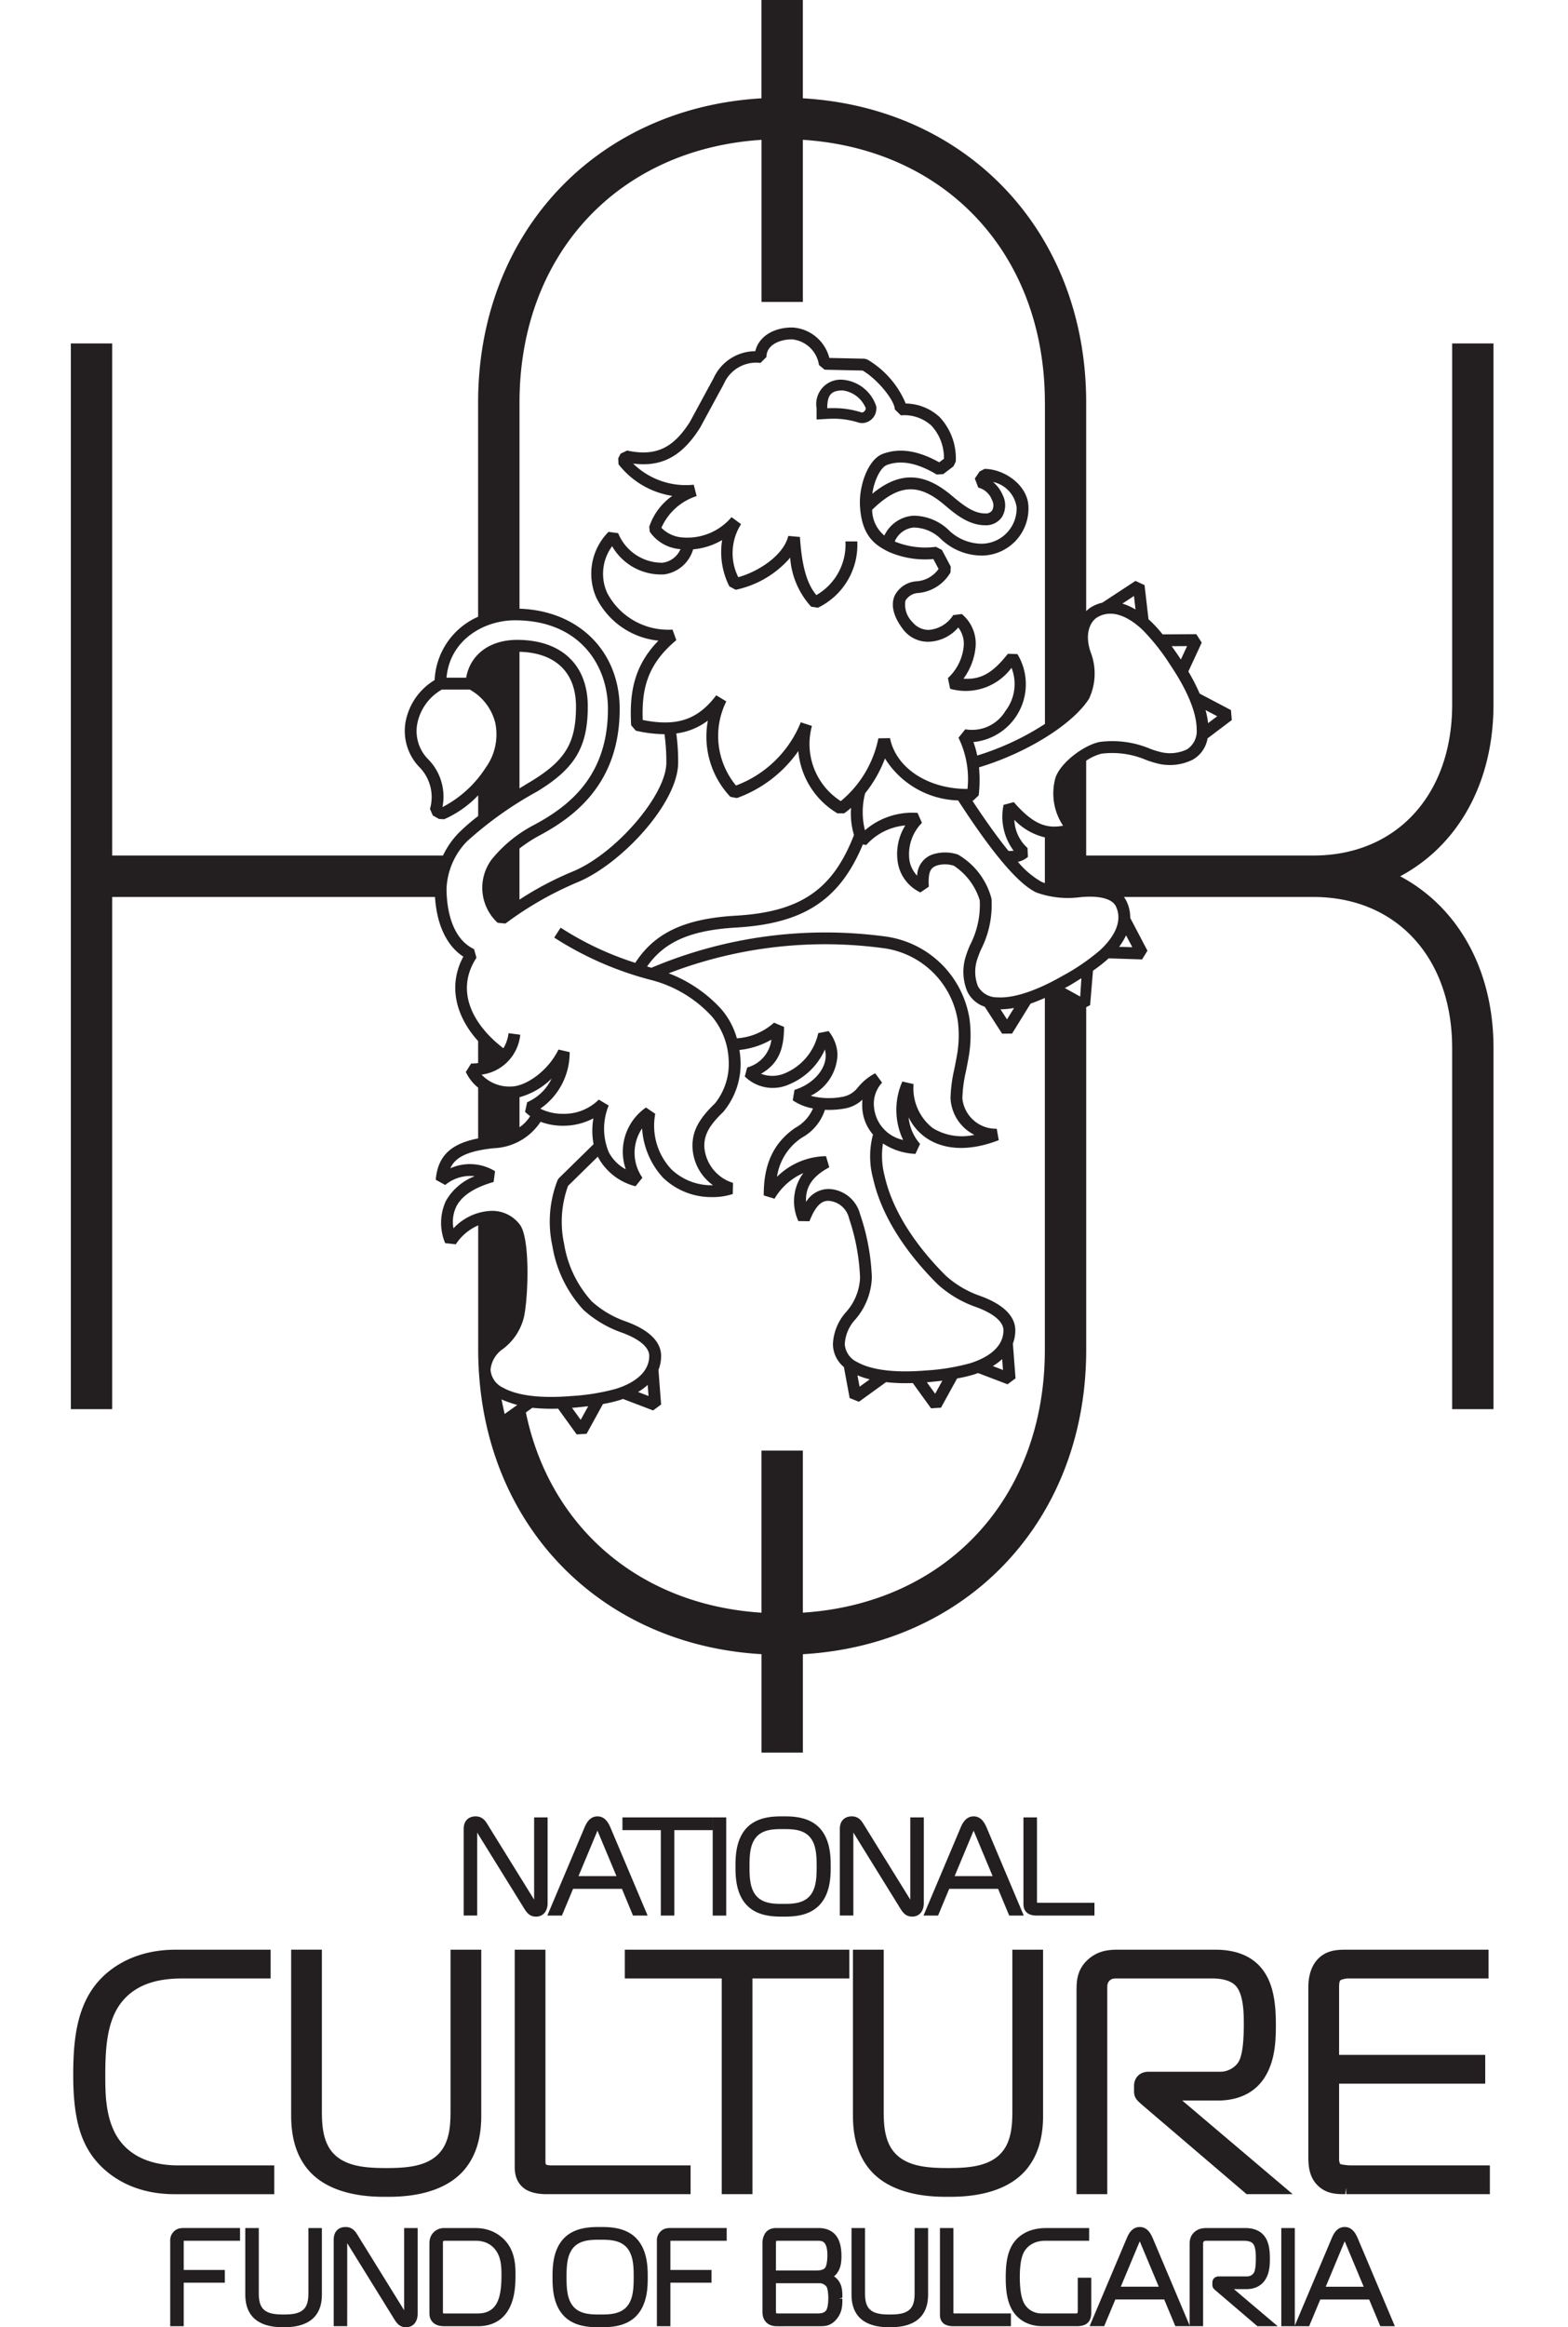
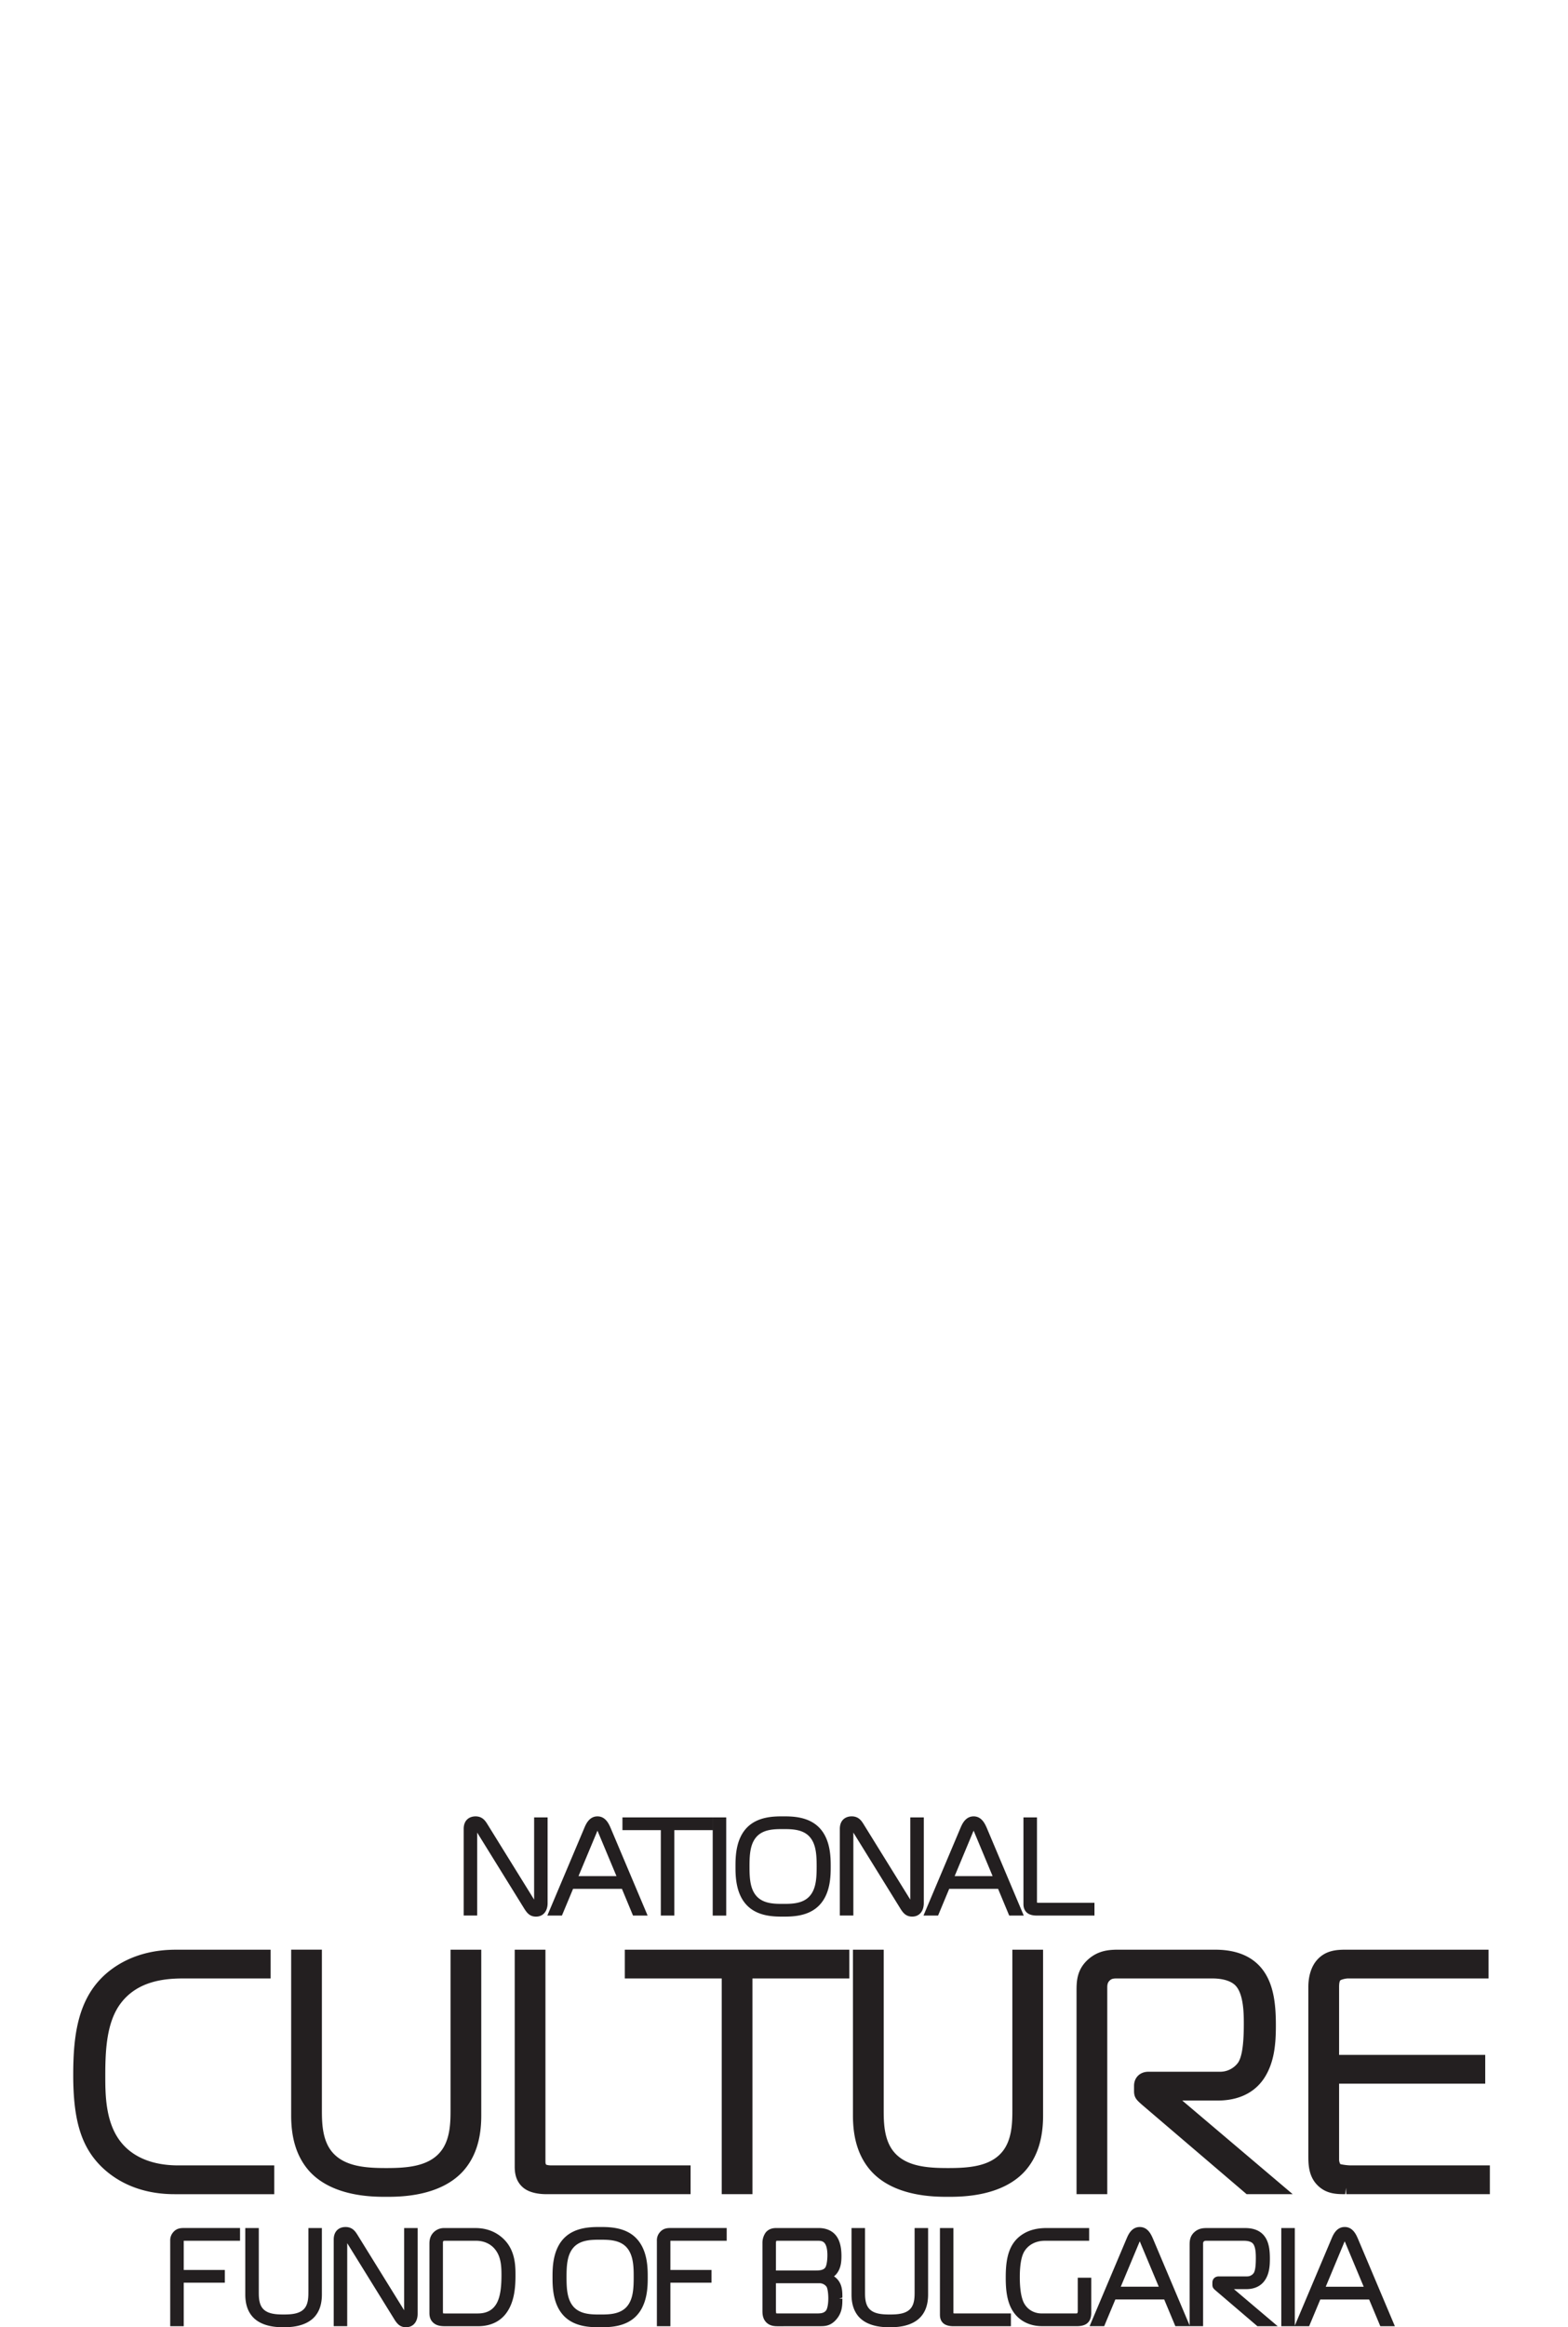
<svg xmlns="http://www.w3.org/2000/svg" xml:space="preserve" style="max-height:500px" viewBox="159.872 0 81.14 120.36">
  <g fill="#231f20">
-     <path fill-rule="evenodd" d="M204.495 21.332a.242.242 0 0 0 .178-.219c-.202-.5-.66-.851-1.194-.92-.616 0-.799.26-.799.92 0 0 .097-.005.255-.005a4.703 4.703 0 0 1 1.497.215c.02.006.041.009.063.009m-1.56.324c-.131 0-.215.006-.222.006l-.585.034v-.585a1.262 1.262 0 0 1 1.348-1.472c.8.066 1.484.604 1.736 1.366l.016.09-.01.089a.751.751 0 0 1-.726.697.75.75 0 0 1-.248-.044 4.23 4.23 0 0 0-1.31-.181m15.533 27.332-.324-.614c-.1.21-.22.41-.362.594zm-.846-2.104c-.19-.41-.878-.584-1.884-.48a4.81 4.81 0 0 1-2.241-.248c-.933-.444-2.257-2.004-4.044-4.76a4.617 4.617 0 0 1-3.785-2.17 6.574 6.574 0 0 1-1.026 1.8 3.844 3.844 0 0 0-.01 1.913 3.76 3.76 0 0 1 2.722-.898l.227.515a2.3 2.3 0 0 0-.643 1.957c.052.292.191.563.396.778.008-.511.342-.96.83-1.112a2.108 2.108 0 0 1 1.277.016 3.712 3.712 0 0 1 1.739 2.282c.058.91-.13 1.819-.542 2.63a4.98 4.98 0 0 0-.198.516 2.04 2.04 0 0 0 .042 1.39c.202.356.583.574.992.567.579.041 1.647-.117 3.395-1.117a11 11 0 0 0 1.912-1.306c.497-.453 1.27-1.352.841-2.273m-5.077-2.314c.34.415.753.765 1.217 1.033a1.7 1.7 0 0 0 .18.069v-2.365a3.187 3.187 0 0 1-1.578-.906c.018.559.265 1.083.681 1.455l.02.461a1.09 1.09 0 0 1-.52.253m4.2-6.193a5.046 5.046 0 0 1 2.656.352c.172.066.347.12.525.164.463.116.951.065 1.379-.142.341-.228.53-.626.492-1.035 0-.587-.235-1.64-1.356-3.313a11.05 11.05 0 0 0-1.436-1.819c-.485-.465-1.435-1.172-2.321-.676-.418.232-.707.915-.356 1.866a3.07 3.07 0 0 1-.099 2.362c-.857 1.336-3.225 2.804-5.695 3.55.046.482.04.969-.016 1.45l-.29.273h-.038c.702 1.066 1.327 1.932 1.872 2.602.088.001.176-.003.263-.015a2.948 2.948 0 0 1-.52-2.37l.53-.142c1.003 1.155 1.703 1.383 2.549 1.219a3.01 3.01 0 0 1-.403-2.445c.232-.789 1.459-1.707 2.264-1.878zm3.76-4.957a28.655 28.655 0 0 1 .476.687l.32-.692zm-1.952-2.596-.599.393c.238.072.467.175.679.304zm-4.61-10.003c0-7.66-5.098-13.11-12.525-13.59v8.384h-2.138V7.232c-7.427.477-12.524 5.928-12.524 13.59V31.48c3.064.104 5.184 2.204 5.184 5.185 0 3.874-2.367 5.588-4.147 6.543a7.271 7.271 0 0 0-1.039.676v2.643a16.711 16.711 0 0 1 2.759-1.455c2.217-.914 4.841-3.961 4.841-5.626.004-.494-.028-.988-.096-1.476-.501-.005-1-.066-1.486-.182l-.239-.281c-.092-1.654.127-3.054 1.412-4.374a4.034 4.034 0 0 1-3.212-2.217 3.07 3.07 0 0 1 .63-3.41l.498.068c.38.933 1.29 1.54 2.296 1.53.412-.053.765-.32.93-.703a2.104 2.104 0 0 1-1.591-.902l-.027-.254a3.177 3.177 0 0 1 1.193-1.599 4.375 4.375 0 0 1-2.781-1.633l-.017-.31.124-.241.336-.16c1.468.31 2.378-.106 3.252-1.487l1.224-2.258a2.379 2.379 0 0 1 2.158-1.394c.164-.726.912-1.226 1.903-1.226.919.044 1.7.684 1.928 1.575l1.819.039.141.038a4.777 4.777 0 0 1 1.993 2.28c.654.008 1.282.26 1.759.706a3.12 3.12 0 0 1 .83 2.3l-.12.244-.529.402-.341.018c-1.004-.6-1.845-.76-2.572-.491-.312.115-.652.759-.756 1.487 1.415-1.163 2.679-1.12 4.125.109.59.497 1.124.91 1.715.91a.399.399 0 0 0 .363-.157.583.583 0 0 0-.01-.539 1.028 1.028 0 0 0-.71-.64l-.178-.47.247-.364.253-.133c1.052 0 2.275.874 2.275 1.995a2.432 2.432 0 0 1-2.376 2.486h-.052a3.072 3.072 0 0 1-2.087-.841 2.04 2.04 0 0 0-1.428-.608c-.434.041-.81.32-.977.724.675.274 1.41.37 2.132.273l.31.161.455.858-.01.304a2.157 2.157 0 0 1-1.647 1.064.83.83 0 0 0-.684.393c-.072.412.067.83.368 1.119.205.254.515.4.841.398a1.64 1.64 0 0 0 1.26-.765l.446-.055c.492.407.758 1.026.716 1.663a3.263 3.263 0 0 1-.63 1.679c.916.061 1.514-.3 2.299-1.287l.492.016a3.006 3.006 0 0 1-2.277 4.55c.084.227.15.46.198.696a13.9 13.9 0 0 0 3.504-1.634V20.821zM186.754 33.71v7.063c.188-.116.38-.232.577-.35 1.797-1.089 2.347-1.997 2.347-3.89 0-1.757-1.066-2.779-2.924-2.823zm-3.775 1.339h1.015c.213-1.197 1.218-1.956 2.637-1.956 2.29 0 3.657 1.287 3.657 3.441 0 2.106-.666 3.22-2.641 4.412a19.014 19.014 0 0 0-3.612 2.57 3.725 3.725 0 0 0-1.056 2.438c0 .739.139 2.524 1.425 3.134l.123.445c-1.168 1.79-.083 3.556 1.395 4.681a1.98 1.98 0 0 0 .266-.78l.606.08a2.311 2.311 0 0 1-2.003 2.064c.396.416.95.64 1.524.615.739 0 1.901-.77 2.456-1.913l.579.133a3.512 3.512 0 0 1-1.518 2.924c.366.181.768.273 1.175.267h.005a2.54 2.54 0 0 0 1.846-.735l.512.307a3.148 3.148 0 0 0 .006 2.416c.199.374.504.683.879.883a2.778 2.778 0 0 1 1.044-3.197l.481.326a3.291 3.291 0 0 0 .848 2.885 3 3 0 0 0 2.14.808 2.53 2.53 0 0 1-1.061-1.976c-.02-.8.307-1.433 1.167-2.26a3.27 3.27 0 0 0 .705-2.225 3.738 3.738 0 0 0-.841-2.236 6.435 6.435 0 0 0-3.152-1.912 17.204 17.204 0 0 1-5.035-2.198l.332-.513c1.201.776 2.5 1.387 3.863 1.819.997-1.551 2.564-2.286 5.184-2.438 3.353-.193 5.028-1.33 6.133-4.173a3.867 3.867 0 0 1-.15-1.403 5.182 5.182 0 0 1-.357.28h-.352a4.162 4.162 0 0 1-2.021-3.218 6.602 6.602 0 0 1-3.18 2.43l-.337-.064a4.536 4.536 0 0 1-1.164-3.942 3.447 3.447 0 0 1-1.634.665c.068.5.1 1.005.096 1.51 0 2.083-2.941 5.254-5.22 6.191a17.581 17.581 0 0 0-3.717 2.13l-.401-.039a2.455 2.455 0 0 1-.316-3.27 6.934 6.934 0 0 1 2.194-1.79c1.782-.955 3.827-2.497 3.827-6.002 0-2.282-1.488-4.583-4.81-4.583-1.642.002-3.375 1.04-3.543 2.967zm-.237.612a2.603 2.603 0 0 0-1.28 1.786 2.065 2.065 0 0 0 .596 1.85c.622.65.886 1.564.71 2.445a5.874 5.874 0 0 0 2.238-2.04 2.935 2.935 0 0 0 .492-2.327 2.72 2.72 0 0 0-1.318-1.712h-1.438zm4.408 21.345a2.525 2.525 0 0 0 1.268-1.226 3.813 3.813 0 0 1-1.663.966v1.552c.223-.15.41-.346.552-.576a1.866 1.866 0 0 1-.265-.22zm-3.975 3.416a2.48 2.48 0 0 1 2.313.15l-.072.557c-.99.281-1.64.707-1.928 1.264-.17.352-.224.75-.149 1.133a2.819 2.819 0 0 1 1.817-.894 1.788 1.788 0 0 1 1.64.734c.527.797.4 3.816.187 4.756a2.926 2.926 0 0 1-1.07 1.632 1.47 1.47 0 0 0-.657 1.086c.032.409.287.769.663.936.51.285 1.541.59 3.547.422a11.055 11.055 0 0 0 2.284-.373c.641-.2 1.718-.69 1.718-1.705 0-.452-.546-.902-1.506-1.232a5.824 5.824 0 0 1-1.904-1.15 6.39 6.39 0 0 1-1.599-3.286 5.897 5.897 0 0 1 .267-3.42l.066-.098 1.796-1.761a3.743 3.743 0 0 1-.009-1.335 3.336 3.336 0 0 1-1.567.383h-.004a3.278 3.278 0 0 1-1.164-.205 3.03 3.03 0 0 1-2.426 1.366c-1.414.152-2 .494-2.242 1.039zm2.81 12.707.655-.468a6.313 6.313 0 0 1-.818-.286zm4.325-.403a26.9 26.9 0 0 1-.794.082h-.044l.45.621zm3.122-.528-.044-.573a2.96 2.96 0 0 1-.498.365zm17.819-1.547.523.2-.043-.56a2.843 2.843 0 0 1-.48.356zm-3.417.837.43.594.371-.676c-.27.032-.537.06-.79.082zm-3.591-.358.11.587.525-.38a4.094 4.094 0 0 1-.635-.21zm-2.657-8.972a1.37 1.37 0 0 1 1.197-.666 1.739 1.739 0 0 1 1.595 1.3c.362 1.054.568 2.157.61 3.27a3.484 3.484 0 0 1-.856 2.178c-.325.35-.518.801-.546 1.278.032.41.286.768.662.935.512.285 1.543.59 3.547.424.772-.044 1.537-.17 2.284-.375.641-.2 1.719-.688 1.719-1.704 0-.453-.55-.902-1.506-1.232a5.78 5.78 0 0 1-1.905-1.152c-1.777-1.77-2.93-3.658-3.333-5.457a4.374 4.374 0 0 1-.007-2.279 2.286 2.286 0 0 1-.555-1.398 2.96 2.96 0 0 1 .008-.407c-.268.25-.605.412-.968.465-.32.054-.646.074-.972.059a2.534 2.534 0 0 1-1.197 1.443 2.934 2.934 0 0 0-1.284 2.023 3.678 3.678 0 0 1 2.536-1.069l.17.576c-.86.456-1.249 1.023-1.2 1.787zm-2.332-6.624c.385.146.81.143 1.192-.009a2.923 2.923 0 0 0 1.768-2.093l.533-.106c.281.34.444.762.463 1.203a2.458 2.458 0 0 1-1.388 2.142 3.71 3.71 0 0 0 1.606.062 1.29 1.29 0 0 0 .835-.492l.039-.043a2.75 2.75 0 0 1 .86-.69l.357.485c-.317.339-.47.799-.419 1.26a1.91 1.91 0 0 0 1.507 1.703 3.623 3.623 0 0 1-.041-3.022l.581.132c-.075.879.3 1.736.996 2.278a2.894 2.894 0 0 0 2.15.348 2.241 2.241 0 0 1-1.234-1.888c.013-.508.08-1.015.196-1.51.037-.186.077-.382.116-.604a5.885 5.885 0 0 0 .067-1.878 4.494 4.494 0 0 0-3.78-3.765 22.536 22.536 0 0 0-11.183 1.29 7.116 7.116 0 0 1 2.712 1.843c.381.44.66.958.816 1.52a3.202 3.202 0 0 0 1.923-.81l.518.218c-.001 1.225-.332 1.93-1.19 2.425zm12.473-28.804a.998.998 0 0 1-.875.435c-.862 0-1.553-.585-2.109-1.055-1.348-1.142-2.373-1.076-3.739.254a1.74 1.74 0 0 0 .631 1.333c.28-.593.861-.988 1.516-1.027a2.659 2.659 0 0 1 1.859.788c.449.42 1.04.655 1.653.663a1.826 1.826 0 0 0 1.817-1.836v-.038a1.558 1.558 0 0 0-1.222-1.32c.221.185.393.418.505.683a1.18 1.18 0 0 1-.036 1.12zm-1.904 10.987a2.015 2.015 0 0 0 2.081-.952 2.28 2.28 0 0 0 .311-2.227 2.95 2.95 0 0 1-3.176 1.084l-.115-.552a2.576 2.576 0 0 0 .82-1.68 1.376 1.376 0 0 0-.284-.938c-.381.446-.93.714-1.518.738a1.612 1.612 0 0 1-1.334-.637c-.625-.815-.588-1.39-.448-1.727.22-.45.67-.744 1.171-.765a1.52 1.52 0 0 0 1.11-.636l-.27-.513a4.696 4.696 0 0 1-2.317-.375c-.706-.35-1.403-.823-1.482-2.405-.049-1.032.423-2.378 1.183-2.659.864-.32 1.82-.177 2.919.437l.244-.184a2.455 2.455 0 0 0-.644-1.71 2.086 2.086 0 0 0-1.586-.536l-.314-.309c.004-.434-.844-1.52-1.662-2.007l-1.968-.044-.292-.242a1.563 1.563 0 0 0-1.394-1.327c-.638 0-1.324.285-1.324.912l-.306.306a1.823 1.823 0 0 0-1.9 1.087l-1.23 2.266c-.93 1.476-1.978 2.042-3.463 1.853a3.895 3.895 0 0 0 3.136 1.093l.15.588a2.986 2.986 0 0 0-1.823 1.64 1.69 1.69 0 0 0 1.129.502 2.997 2.997 0 0 0 2.5-1.053l.492.363a2.792 2.792 0 0 0-.144 2.743c.892-.238 2.316-1.042 2.59-2.135l.602.054c.097 1.499.356 2.42.85 3.006A3.014 3.014 0 0 0 203.622 28h.612c.072 1.45-.73 2.8-2.037 3.43l-.35-.055a4.17 4.17 0 0 1-1.085-2.533 5.092 5.092 0 0 1-2.821 1.66l-.328-.178a3.933 3.933 0 0 1-.372-2.394c-.459.27-.97.434-1.501.48a1.818 1.818 0 0 1-1.498 1.297 2.92 2.92 0 0 1-2.694-1.459 2.405 2.405 0 0 0-.258 2.413 3.565 3.565 0 0 0 3.351 1.902h.032l.197.543c-1.497 1.249-1.798 2.518-1.738 4.13 1.77.355 2.849-.014 3.804-1.277l.52.316a4.015 4.015 0 0 0 .502 4.35 5.801 5.801 0 0 0 3.352-3.27l.578.19a3.506 3.506 0 0 0 1.492 3.887 5.664 5.664 0 0 0 1.946-3.248l.602-.009c.313 1.552 1.972 2.628 4 2.628h.009a4.854 4.854 0 0 0-.465-2.648zm2.524 14.412a4.02 4.02 0 0 1-.701.07l.336.52zm-13.07 31.276V75.02h2.14v8.383c7.426-.479 12.523-5.93 12.523-13.59V51.612c-.253.109-.501.212-.737.292l-.959 1.55-.516.004-.898-1.392a1.531 1.531 0 0 1-.906-.795 2.659 2.659 0 0 1-.076-1.81 5.38 5.38 0 0 1 .224-.59c.368-.712.54-1.507.5-2.307a3.303 3.303 0 0 0-1.346-1.793 1.51 1.51 0 0 0-.856-.015c-.296.11-.487.242-.434 1.102l-.437.296a2.078 2.078 0 0 1-1.164-1.525 2.782 2.782 0 0 1 .383-1.939 3.066 3.066 0 0 0-2.023 1.015l-.17-.037c-1.202 2.883-3.07 4.098-6.558 4.303-2.35.137-3.717.729-4.61 2.014l.223.066a23.139 23.139 0 0 1 12.188-1.607 5.1 5.1 0 0 1 4.278 4.281 6.55 6.55 0 0 1-.072 2.072c-.04.223-.08.425-.118.616-.108.456-.17.921-.184 1.39.09.909.866 1.595 1.779 1.572l.103.591c-1.472.575-2.806.532-3.754-.117a2.7 2.7 0 0 1-.908-1.063c.047.51.254.99.591 1.373l-.239.517a3.297 3.297 0 0 1-1.681-.538 4.118 4.118 0 0 0 .087 1.683c.378 1.685 1.476 3.47 3.17 5.16.49.437 1.056.778 1.672 1.005 1.586.547 1.919 1.287 1.919 1.811.001.237-.041.473-.125.695l.137 1.793-.413.308-1.524-.581c-.074.025-.147.052-.223.076a7.665 7.665 0 0 1-.864.202l-.833 1.512-.515.032-.944-1.306a9.115 9.115 0 0 1-1.384-.047l-1.404 1.015-.48-.192-.297-1.603a1.556 1.556 0 0 1-.568-1.184 2.653 2.653 0 0 1 .693-1.675 2.837 2.837 0 0 0 .71-1.765 10.865 10.865 0 0 0-.567-3.06 1.173 1.173 0 0 0-1.043-.912c-.29-.01-.636.11-1.008 1.054l-.572-.007a2.442 2.442 0 0 1 .257-2.484 3.234 3.234 0 0 0-1.492 1.326l-.558-.169c-.011-1.608.504-2.716 1.621-3.49.415-.222.74-.578.927-1.009a2.647 2.647 0 0 1-1.047-.421l.09-.539c.96-.296 1.64-1.06 1.614-1.815a1.348 1.348 0 0 0-.04-.274 3.477 3.477 0 0 1-1.85 1.804 2.059 2.059 0 0 1-2.297-.41l.128-.465a1.707 1.707 0 0 0 1.25-1.437 4.206 4.206 0 0 1-1.654.533c.028.171.047.343.055.515a3.871 3.871 0 0 1-.893 2.69c-.73.7-.994 1.187-.979 1.802.061.87.65 1.61 1.484 1.866l-.012.576a3.295 3.295 0 0 1-1.039.16 3.61 3.61 0 0 1-2.569-1.002 4.148 4.148 0 0 1-1.084-2.55 2.247 2.247 0 0 0 .016 2.55l-.357.442a3.047 3.047 0 0 1-1.922-1.475l-.026-.058-1.542 1.511a5.417 5.417 0 0 0-.206 2.995 5.788 5.788 0 0 0 1.432 2.98c.488.438 1.056.78 1.672 1.006 1.584.547 1.917 1.287 1.917 1.81.001.25-.045.497-.137.729l.137 1.787-.413.309-1.558-.594-.177.06a7.29 7.29 0 0 1-.861.202l-.846 1.539-.514.033-.964-1.334c-.114.002-.23.007-.34.007-.331 0-.662-.017-.991-.05l-.335.241c1.227 5.922 5.86 9.95 12.194 10.356M215.77 51.54l.061-.948c-.208.128-.463.29-.661.404-.043.024-.155.08-.196.104zm6.617-14.14.473-.358-.605-.318c.063.22.107.447.132.676m12.63 16.8c0-4.67-2.885-7.81-7.178-7.81h-9.81c.058.074.106.152.146.236.124.264.187.554.183.845l.892 1.698-.279.45-1.733-.055-.047.045a7.562 7.562 0 0 1-.76.593l-.148 1.783-.203.105v17.726c0 8.777-6.104 15.238-14.662 15.736v5.088h-2.14v-5.09c-8.162-.475-14.087-6.375-14.619-14.534a1.386 1.386 0 0 1-.012-.182c-.019-.336-.03-.675-.03-1.018v-6.443a2.633 2.633 0 0 0-1.157.978l-.55-.057a2.704 2.704 0 0 1 .037-2.187 2.94 2.94 0 0 1 1.487-1.277 2.033 2.033 0 0 0-1.523.454l-.49-.269c.114-1.359.94-1.892 2.194-2.139v-2.624a2.282 2.282 0 0 1-.637-.812l.273-.437c.121-.001.241-.008.363-.023v-1.137c-1.226-1.359-1.531-2.952-.766-4.367-.861-.56-1.377-1.657-1.465-3.086h-16.707v26.488h-2.138V17.762h2.138v26.484h17.12c.203-.429.475-.822.807-1.164.317-.314.656-.606 1.013-.877v-1.072c-.5.525-1.098.946-1.761 1.237l-.27-.017-.315-.178-.148-.338a2.207 2.207 0 0 0-.504-2.118 2.697 2.697 0 0 1-.76-2.378 3.212 3.212 0 0 1 1.505-2.17c.067-1.43.939-2.7 2.25-3.274V20.821c0-8.776 6.106-15.237 14.663-15.736V-.003h2.14v5.087c8.559.499 14.663 6.96 14.663 15.737v10.786c.092-.092.195-.171.307-.235a2.01 2.01 0 0 1 .53-.204l1.714-1.125.47.219.204 1.766c.042.036.083.072.123.11.216.21.42.434.608.67l1.743-.01.28.437-.692 1.494c.22.368.416.75.586 1.143l1.619.852.043.516-1.254.947a1.557 1.557 0 0 1-.76 1.098 2.653 2.653 0 0 1-1.796.21 5.547 5.547 0 0 1-.601-.183 4.484 4.484 0 0 0-2.333-.333 2.469 2.469 0 0 0-.791.366v4.901h11.76c4.293 0 7.179-3.138 7.179-7.809V17.762h2.138v18.675c0 4.076-1.853 7.298-4.829 8.882 2.976 1.585 4.83 4.804 4.83 8.88v18.68h-2.14v-18.68" />
    <path d="m184.565 94.777 2.428 3.92c.166.27.319.426.618.426.364 0 .598-.274.598-.695v-4.435h-.697l-.001 4.25-2.422-3.908c-.1-.158-.248-.396-.609-.396-.297 0-.613.17-.613.648v4.48h.698v-4.29m4.385 4.292.577-1.383h2.528l.574 1.383h.756l-1.914-4.53c-.091-.21-.262-.6-.682-.6-.428 0-.598.406-.681.602l-1.913 4.528zm.858-2.041.939-2.247.016-.039.026-.063c.015.031.03.067.043.1l.941 2.249h-1.965m4.26 2.04h.699v-4.417h1.985v-.659h-4.67v.659h1.986v4.417m2.685.002h.699v-5.077h-.699v5.076m3.642.054c.449 0 1.288 0 1.852-.566.612-.61.612-1.566.612-2.026 0-.46 0-1.417-.611-2.028h-.001c-.566-.565-1.403-.565-1.852-.565-.45 0-1.288 0-1.854.565-.609.61-.609 1.568-.609 2.028 0 .46 0 1.417.61 2.026.565.566 1.403.566 1.853.566m1.373-1.059c-.357.4-.945.4-1.373.4-.43 0-1.016 0-1.374-.4-.336-.377-.364-.94-.364-1.533s.028-1.159.364-1.536c.358-.399.944-.399 1.374-.399.428 0 1.016 0 1.373.399.336.376.364.941.364 1.536 0 .593-.028 1.159-.364 1.533m2.262-3.29 2.429 3.924c.138.224.288.424.617.424.365 0 .6-.272.6-.695v-4.435h-.699v4.252l-2.422-3.91c-.099-.157-.248-.396-.611-.396-.296 0-.613.17-.613.648v4.481h.7v-4.293m4.384 4.295.576-1.383h2.529l.576 1.383h.753l-1.912-4.53c-.093-.21-.264-.6-.682-.6-.427 0-.599.406-.682.602l-1.913 4.528zm.858-2.041.952-2.283.03-.067.042.1.94 2.25h-1.964m4.243 2.04h2.992v-.659h-2.883c-.07 0-.088-.009-.088-.007-.004-.01-.004-.037-.004-.057v-4.353h-.7v4.476c0 .075 0 .304.191.461.14.115.345.14.492.14m-44.657 16.351a.625.625 0 0 0-.179.457v4.428h.699v-2.25h2.128v-.658h-2.128v-1.487l.001-.022h2.913v-.66h-2.89c-.146 0-.366 0-.544.191m6.971 3.114c0 .245 0 .613-.203.855-.244.286-.686.312-1.08.312-.395 0-.836-.026-1.079-.312-.204-.24-.204-.61-.204-.855v-3.304h-.699v3.433c0 .494.124.874.383 1.162.487.535 1.324.535 1.599.535.274 0 1.113 0 1.601-.536.256-.286.381-.666.381-1.16v-3.434h-.698v3.304m4.954.947-2.421-3.909c-.1-.157-.25-.395-.61-.395-.378 0-.613.248-.613.648v4.48h.698l.001-4.292 2.428 3.922c.164.27.319.425.617.425.364 0 .599-.273.599-.694v-4.435h-.699v4.25m3.699-4.25h-1.612a.757.757 0 0 0-.568.227c-.21.218-.21.467-.21.617v3.542c0 .165.027.376.233.538.176.14.401.152.598.152h1.68c.774 0 1.207-.344 1.432-.633.452-.574.51-1.362.51-1.987 0-.475 0-1.267-.583-1.86-.387-.391-.899-.596-1.48-.596m-1.667 4.414a.032.032 0 0 0-.014.003.657.657 0 0 1-.01-.132v-3.536c0-.047.02-.073.027-.08.015-.012.056-.012.085-.012h1.599c.408 0 .759.158.988.446.304.378.33.863.33 1.326 0 .688-.074 1.134-.238 1.445-.196.365-.52.543-.992.543h-1.7c-.036 0-.06-.003-.075-.003m9.962-3.905c-.564-.564-1.402-.564-1.852-.564-.451 0-1.288 0-1.854.565-.609.61-.609 1.568-.609 2.028 0 .459 0 1.416.61 2.028.565.564 1.402.564 1.853.564.45 0 1.288 0 1.852-.564.612-.612.612-1.57.612-2.028 0-.46 0-1.416-.612-2.028zm-3.226.493c.358-.399.944-.399 1.374-.399.429 0 1.016 0 1.373.399.364.408.364 1.06.364 1.536 0 .594-.028 1.159-.364 1.535-.357.398-.944.398-1.373.398-.43 0-1.016 0-1.374-.398-.336-.379-.364-.943-.364-1.535 0-.593.028-1.157.364-1.536m4.49-.812a.625.625 0 0 0-.179.457v4.428h.699v-2.25h2.128v-.658h-2.128v-1.487l.001-.022h2.913v-.66h-2.89c-.146 0-.364 0-.544.191m9.184 2.485a.871.871 0 0 0-.198-.176.943.943 0 0 0 .148-.15c.208-.274.238-.595.238-.902 0-.521-.114-.892-.344-1.13-.112-.118-.368-.317-.832-.317h-2.19c-.166 0-.38.026-.549.224a.919.919 0 0 0-.173.567v3.51c0 .171.021.391.189.569.181.188.416.208.595.208h.072l2.149-.002c.256 0 .528-.026.801-.331.33-.369.33-.754.33-1.094h-.167l.167-.05c0-.3 0-.642-.236-.926m-.654-.625c-.096.128-.293.146-.49.146h-2.058v-1.433a.39.39 0 0 1 .02-.101c.01-.004.043-.003.086-.003h2.054c.116 0 .236 0 .335.095.11.109.168.333.168.646 0 .298-.047.564-.115.65m-2.548.804h2.268a.45.45 0 0 1 .348.179c.054.077.094.338.094.603 0 .283-.046.534-.116.626-.115.155-.316.155-.511.155h-1.89c-.047 0-.16 0-.177-.005-.001-.004-.016-.04-.016-.195v-1.363m7.176.45c0 .245 0 .615-.205.855-.244.286-.684.312-1.079.312-.394 0-.836-.026-1.078-.312-.204-.24-.204-.61-.204-.855v-3.304h-.699v3.433c0 .494.125.874.381 1.162.487.535 1.324.535 1.6.535s1.115 0 1.6-.536c.258-.286.382-.666.382-1.16v-3.434h-.698v3.304m2.012 1.106c-.004-.01-.004-.037-.004-.057v-4.353h-.697v4.476c0 .13.019.32.188.461.148.12.373.14.492.14h2.992v-.66h-2.883c-.069 0-.089-.009-.088-.007m7.128-1.842h-.697v1.718a.226.226 0 0 1-.025.118c-.01.01-.036.013-.095.013h-1.748c-.415 0-.767-.22-.94-.586-.127-.278-.192-.726-.192-1.292 0-.565.067-1.001.196-1.26.196-.388.605-.62 1.092-.62h2.301v-.659h-2.198c-.478 0-.867.095-1.19.288-.817.483-.929 1.38-.929 2.277 0 .764.085 1.615.725 2.129.302.245.708.38 1.142.38h1.836c.11 0 .385-.016.54-.173.121-.112.182-.288.182-.521v-1.812m8.02.592c.444 0 .786-.171.988-.493.207-.326.236-.71.236-1.078 0-.37-.029-.79-.237-1.107-.208-.32-.559-.481-1.04-.481h-1.999c-.202 0-.42.024-.626.205-.251.224-.251.49-.251.687v4.146l-1.899-4.492c-.092-.21-.262-.6-.681-.6-.43 0-.6.407-.683.603l-1.913 4.525h.755l.577-1.381h2.528l.577 1.381h1.436v-4.266c0-.068.015-.095.043-.12.03-.027.059-.03.13-.03h1.938c.26 0 .388.068.448.125.17.16.17.582.17.78 0 .391-.033.63-.102.753a.415.415 0 0 1-.347.184h-1.469c-.195 0-.33.132-.33.321v.11c0 .154.066.211.187.314l2.142 1.83h1.049l-2.263-1.916Zm-6.492-.125.955-2.285.027-.063c.014.031.03.067.042.1l.942 2.248h-1.966m11.588-3.089c-.429 0-.6.408-.682.604l-1.9 4.496v-5.046h-.7v5.076h1.441l.577-1.38h2.528l.578 1.38h.753l-1.913-4.529c-.092-.21-.264-.601-.682-.601m-.982 3.09.953-2.285.028-.064c.015.031.03.067.043.099l.941 2.25h-1.965m-54.411-4.788v-1.488h-4.97c-1.375 0-2.43-.455-3.05-1.316-.724-1.007-.724-2.405-.724-3.33 0-1.31.063-2.789.821-3.765.871-1.128 2.248-1.257 3.208-1.257h4.527v-1.486h-4.919c-2.162 0-3.388.977-3.924 1.558-1.205 1.296-1.372 3.137-1.372 4.933 0 2.321.415 3.683 1.432 4.702.663.661 1.862 1.45 3.812 1.45h5.159m5.793.136c.686 0 2.772 0 3.978-1.326.633-.707.941-1.646.941-2.874v-8.58h-1.59v8.256c0 .63 0 1.584-.538 2.214-.639.758-1.776.822-2.79.822-1.015 0-2.151-.064-2.793-.823-.536-.63-.536-1.583-.536-2.213v-8.257h-1.59v8.58c0 1.227.308 2.167.942 2.877 1.204 1.324 3.291 1.324 3.976 1.324m15.751-1.625h-7.193c-.207 0-.276-.039-.279-.039h.001c-.036-.036-.04-.092-.04-.21v-10.906h-1.59v11.215c0 .312.045.766.446 1.096.351.289.895.332 1.187.332h7.468v-1.488m-3.403-9.669h5.014v11.157h1.59V102.32h5.014v-1.486h-11.618v1.486m11.805-1.486v8.58c0 1.226.309 2.166.945 2.876 1.202 1.324 3.289 1.324 3.974 1.324.687 0 2.775 0 3.979-1.325.632-.709.941-1.649.941-2.875v-8.58h-1.59v8.255c0 .631 0 1.585-.539 2.215-.639.758-1.775.822-2.79.822-1.015 0-2.151-.064-2.791-.823-.538-.63-.538-1.583-.538-2.214v-8.255h-1.59m11.569 2.163v10.48h1.59v-10.685c0-.184.034-.28.134-.372.103-.094.21-.1.39-.1h4.891c.684 0 1.026.186 1.192.339.46.432.459 1.521.459 2.033 0 1.32-.159 1.747-.273 1.946-.116.19-.448.508-.951.508H219.3c-.437 0-.744.3-.744.728v.273c0 .348.144.472.443.733l5.381 4.596h2.384l-5.713-4.841h1.841c.76 0 1.796-.21 2.424-1.198.51-.81.579-1.766.579-2.678 0-.92-.068-1.967-.583-2.748-.512-.781-1.372-1.177-2.555-1.177h-5.048c-.497 0-1.025.06-1.521.496-.608.54-.608 1.165-.608 1.667m14.195 8.992c-.207 0-.503-.05-.547-.069a.477.477 0 0 1-.061-.231v-3.927h7.562v-1.488h-7.562v-3.516c0-.273.054-.33.068-.343.049-.034.257-.095.401-.095h7.265v-1.486h-7.4c-.5 0-1.07.044-1.506.566-.271.326-.419.807-.419 1.358v8.725c0 .424 0 1.062.475 1.535.44.443.977.459 1.385.459h.048l.05-.334v.334h7.435v-1.488h-7.194" />
  </g>
</svg>